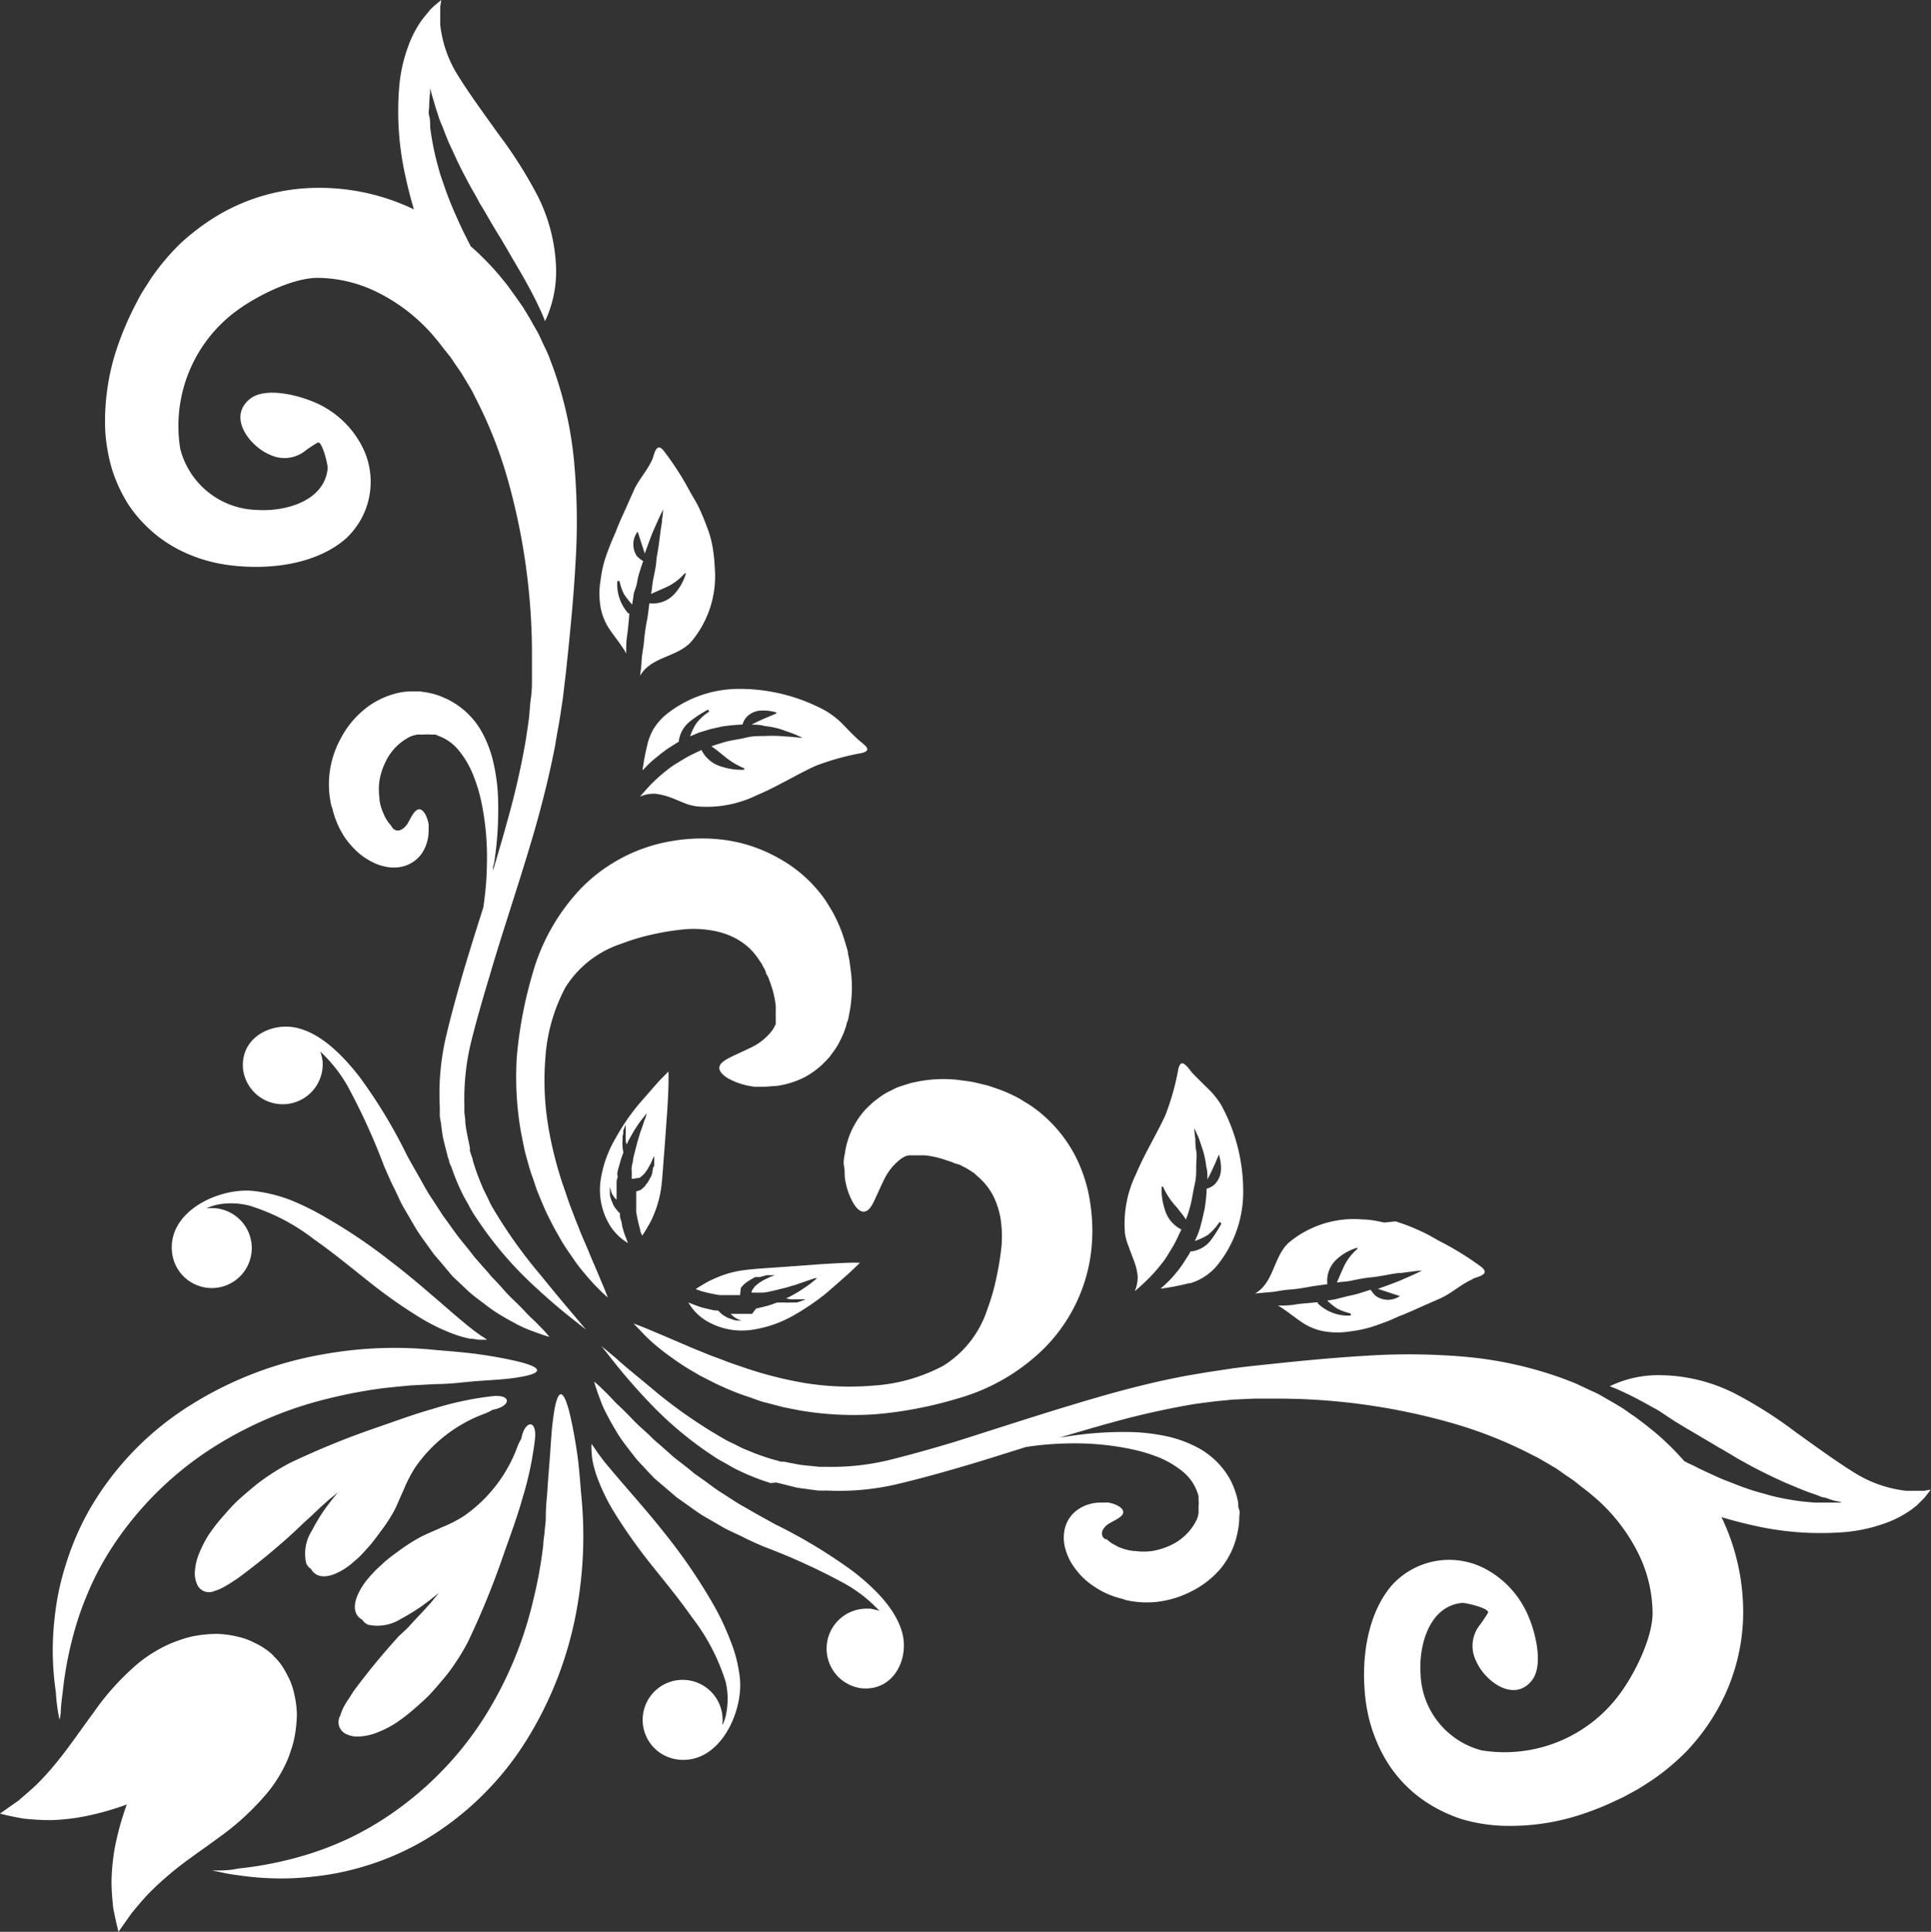
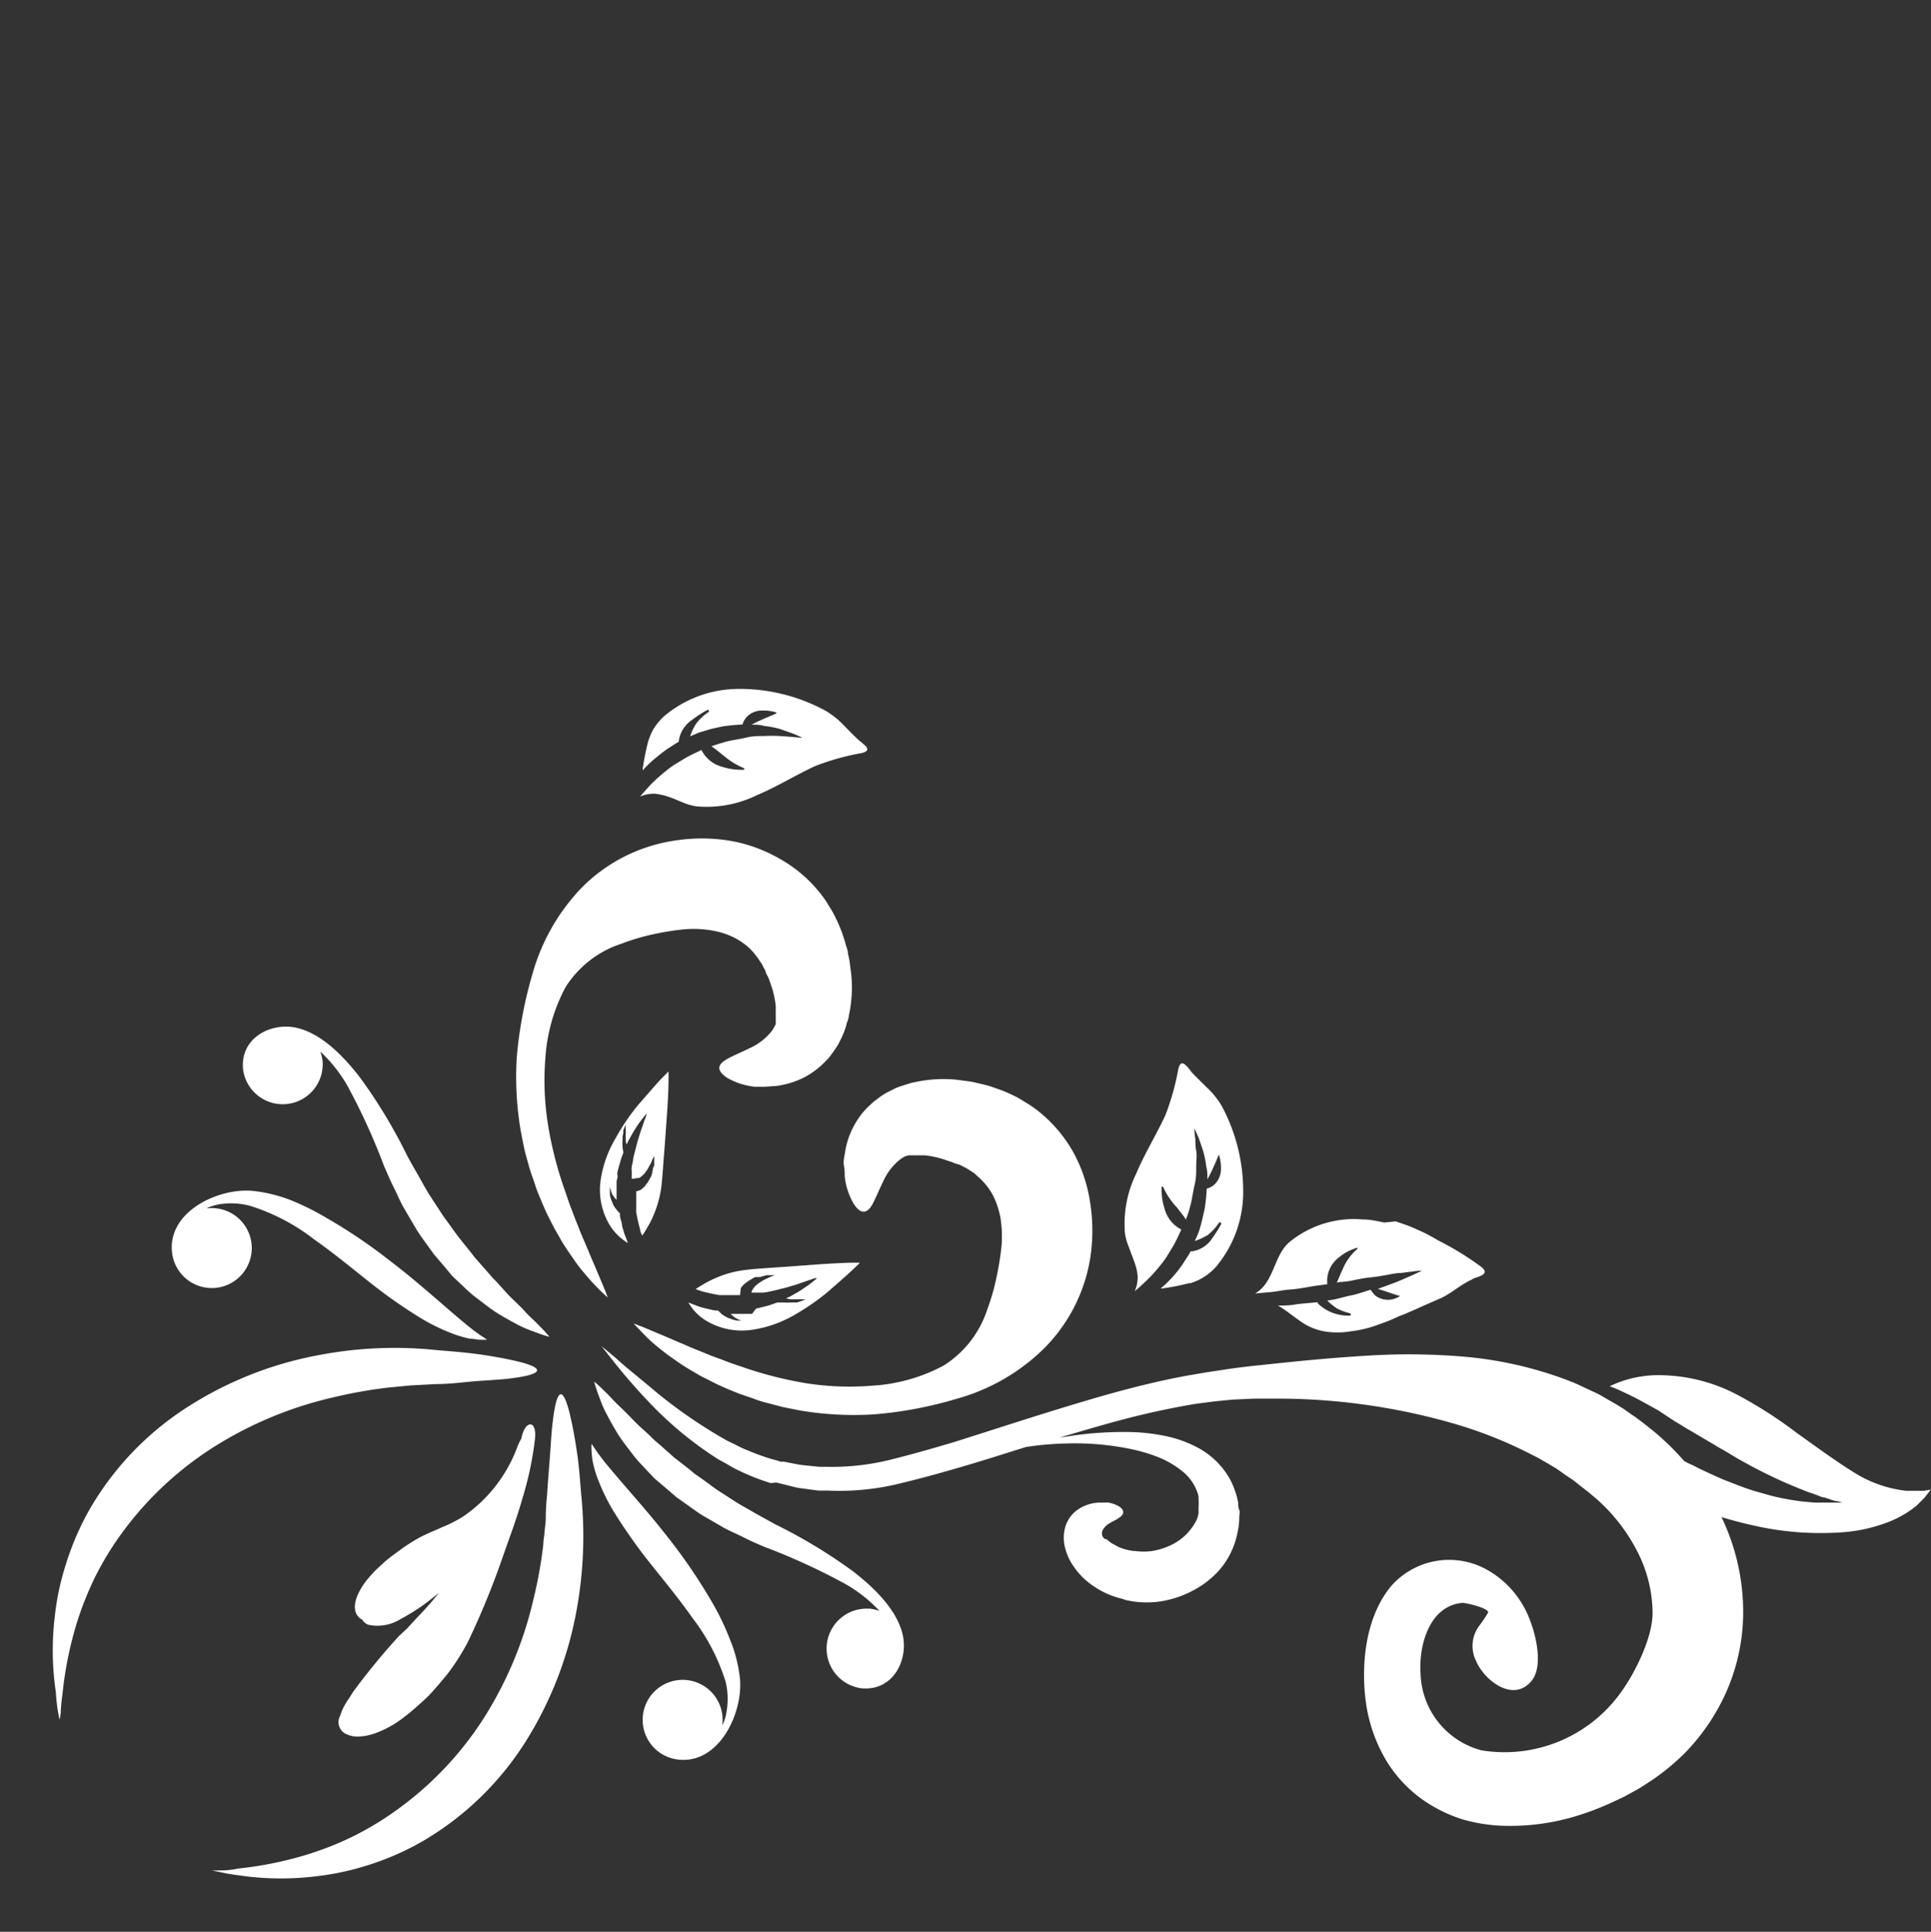
<svg xmlns="http://www.w3.org/2000/svg" viewBox="0 0 132.82 132.86">
  <rect x="0" y="0" width="132.82" height="132.86" fill="#333333" stroke="none" />
  <defs>
    <style>.cls-1{fill:#fff;}</style>
  </defs>
  <title>Flower Corner BL</title>
  <g id="Layer_2" data-name="Layer 2">
    <g id="Layer_1-2" data-name="Layer 1">
      <path class="cls-1" d="M22.19,73a3.06,3.06,0,0,0-.16-.68,10,10,0,0,1,1.87,2.36,44.27,44.27,0,0,1,2.53,5.55c.22.49.43,1,.67,1.47s.45,1,.71,1.43l.79,1.35c.26.43.56.83.84,1.22l.41.57.44.51.84,1,.85.8a8.19,8.19,0,0,0,.8.69c.55.41,1,.78,1.49,1.08s.88.51,1.25.71a8.1,8.1,0,0,0,1,.45l.71.26c.38.13.56.17.56.17s-.12-.15-.39-.45l-.52-.53c-.21-.21-.48-.44-.75-.74s-.61-.62-1-1S34.41,88.41,34,88c-.23-.22-.42-.49-.66-.74l-.71-.81c-.23-.3-.47-.61-.73-.92L31.48,85l-.38-.52c-.25-.37-.54-.72-.79-1.12l-.79-1.21c-.26-.42-.5-.87-.75-1.31s-.52-.9-.77-1.37a35.42,35.42,0,0,0-3.25-5.38c-1.07-1.38-2.59-3-4.34-3.4s-3.91.67-3.69,2.86A2.75,2.75,0,0,0,22.19,73Z" />
      <path class="cls-1" d="M4.18,117.78c0-.31.05-.78.13-1.38a25.28,25.28,0,0,1,1-4.87,22.44,22.44,0,0,1,1.25-3.11,21,21,0,0,1,2-3.22,23.15,23.15,0,0,1,6.27-5.76,26.4,26.4,0,0,1,7.94-3.3,33.22,33.22,0,0,1,3.77-.69l.89-.09.86-.08L30,95.19c1.05,0,2-.15,2.86-.21s1.59-.1,2.19-.17c1.2-.15,1.87-.33,1.89-.56s-.64-.48-1.83-.73c-.6-.13-1.33-.26-2.18-.38s-1.84-.2-2.93-.29a27.53,27.53,0,0,0-7.81.3,25.19,25.19,0,0,0-9.09,3.49,20.62,20.62,0,0,0-6.84,7,19,19,0,0,0-1.72,3.92,18.07,18.07,0,0,0-.77,3.6,19.61,19.61,0,0,0,.07,5.21A12.68,12.68,0,0,0,4,117.79c.06.31.09.48.09.48S4.15,118.1,4.18,117.78Z" />
      <path class="cls-1" d="M17.16,82.92a13.89,13.89,0,0,1,4.42,2.3c1.43,1,2.79,2.14,4,3.09a34.63,34.63,0,0,0,3.29,2.3,13.33,13.33,0,0,0,2.53,1.21,8.78,8.78,0,0,0,.92.25c.27,0,.49.07.66.07.36,0,.52,0,.52,0a4.68,4.68,0,0,0-.42-.28l-.5-.36c-.2-.17-.43-.33-.69-.56-.52-.42-1.17-1-2-1.71s-1.82-1.57-3.07-2.52a36.51,36.51,0,0,0-4.35-2.94A18.4,18.4,0,0,0,20,82.54a10.24,10.24,0,0,0-2.65-.64c-2.33-.2-5.8,1.41-5.52,4.2a2.75,2.75,0,1,0,2.46-3h-.08a3.51,3.51,0,0,1,.9-.28A5.11,5.11,0,0,1,17.16,82.92Z" />
-       <path class="cls-1" d="M27.06,104c.28-.53.48-1.06.71-1.55a9.7,9.7,0,0,1,.77-1.5,10,10,0,0,1,4.84-3.74,3.85,3.85,0,0,0,.5-.25c1.24-.22,1.38-1.07,0-.94a21.91,21.91,0,0,0-4.08.87c-1.33.37-2.58.84-3.83,1.27a56.06,56.06,0,0,0-6.06,2.47,15.93,15.93,0,0,0-2.24,1.44c-.4.33-.82.68-1.23,1.05s-.77.79-1.13,1.2a12.39,12.39,0,0,0-1,1.3,8.38,8.38,0,0,0-.65,1.31,3.94,3.94,0,0,0-.26,1.19,1.86,1.86,0,0,0,.21.95.89.89,0,0,0,1.12.36,3.3,3.3,0,0,0,.78-.35,4.92,4.92,0,0,0,.43-.26c.15-.1.3-.19.45-.3a45.33,45.33,0,0,0,3.82-3.14l.59-.56.59-.54.59-.56.61-.55.65-.53c-.35.42-.69.86-1,1.3a14,14,0,0,0-.8,1.35,2.93,2.93,0,0,0-.38,2.21.79.79,0,0,0,.33.4c.28.52.87.67,1.68.33a4.43,4.43,0,0,0,1.18-.75c.19-.16.38-.32.57-.51l.52-.57c.35-.39.65-.82.95-1.22S26.86,104.35,27.06,104Z" />
      <path class="cls-1" d="M44.58,51a18.34,18.34,0,0,0-.37,1.85l0,.13a7.2,7.2,0,0,1,1-.94c.21-.18.44-.35.67-.52l.72-.46L46.7,51a.33.33,0,0,1,0-.1,2.06,2.06,0,0,1,.73-1.26,8.6,8.6,0,0,1,1.22-.81c.08-.05.15.09.09.14a3.37,3.37,0,0,0-.85.79,3.6,3.6,0,0,0-.42.88l.62-.26.8-.24.8-.18a13.64,13.64,0,0,1,1.38-.13,1.36,1.36,0,0,1,.28-.51,1.45,1.45,0,0,1,1-.45A3.11,3.11,0,0,1,53.4,49s0,0,0,.05-1.07.43-1.7.79c.31,0,.6,0,.87.09a6.35,6.35,0,0,1,1.12.22l.82.29a7.26,7.26,0,0,1,.69.31l-.72-.07-.83-.06a9.68,9.68,0,0,0-1.07,0c-.39,0-.82,0-1.26.11s-.91.16-1.39.28c-.32.1-.66.19-1,.32a.78.78,0,0,1,.15.1c.23.16.45.35.68.53a5.38,5.38,0,0,0,1.43.88s0,.1,0,.1a4.37,4.37,0,0,1-1.54-.21,2.2,2.2,0,0,1-1.4-1.15c-.39.19-.78.36-1.15.58l-.66.4a6.19,6.19,0,0,0-.62.45,11.86,11.86,0,0,0-1.11,1q-.37.41-.69.78a2.34,2.34,0,0,1,1.05-.2,4.5,4.5,0,0,1,1,.24c.32.11.64.26.95.38a3.5,3.5,0,0,0,.92.25,7.84,7.84,0,0,0,4.12-.77c1.38-.58,2.62-1.36,4-2a17,17,0,0,1,3.22-.9c.49-.12.43-.33.21-.53s-.38-.31-.52-.45c-.35-.32-.67-.66-1-1a5.87,5.87,0,0,0-1.17-.92,12.39,12.39,0,0,0-6.09-1.51,8,8,0,0,0-5,1.85,4.42,4.42,0,0,0-.77.92A4.64,4.64,0,0,0,44.58,51Z" />
-       <path class="cls-1" d="M15,14.8a15.65,15.65,0,0,0-2.65,2,16.17,16.17,0,0,0-2,2.4c-.26.43-.56.84-.78,1.27l-.34.65c-.11.22-.22.44-.32.66a21.27,21.27,0,0,0-1,2.58,15.84,15.84,0,0,0-.67,5.29,12,12,0,0,0,.46,2.61,10.55,10.55,0,0,0,1.08,2.36,9.26,9.26,0,0,0,3.42,3.13,10.44,10.44,0,0,0,3.58,1.12c2.62.34,5.9,0,8-1.82a5.32,5.32,0,0,0,1-6.58A6.53,6.53,0,0,0,22.31,28c-1.16-.68-3.93-1.51-5.11-.57-1.59,1.26,0,3.28,1.36,3.84A2.3,2.3,0,0,0,21,31a8.68,8.68,0,0,1,.85-.56c.31-.15.71,1.56.69,1.76-.22,2.31-3,3-4.86,2.87a5.59,5.59,0,0,1-5.28-4.19,9.83,9.83,0,0,1,3.92-9.54c1.37-1,3.79-2.22,5.51-2.23a9.41,9.41,0,0,1,4.15,1A12.32,12.32,0,0,1,29.73,23l.42.5.41.53.42.52c.13.18.24.37.37.55l.38.55.35.58.35.59c.11.2.21.41.31.61a30,30,0,0,1,2.15,5.43A44.28,44.28,0,0,1,36.59,45c0,.51,0,1,0,1.51s0,1-.07,1.47-.09,1-.14,1.46l-.21,1.43a53.86,53.86,0,0,1-1.26,5.54c-.32,1.18-.66,2.33-1,3.46,0-.16,0-.32.07-.47A24,24,0,0,0,34.26,55,12.38,12.38,0,0,0,34,52.74a8.1,8.1,0,0,0-.83-2.35A5.44,5.44,0,0,0,31,48.21a2.35,2.35,0,0,0-.39-.19,3.42,3.42,0,0,0-.4-.17,4.72,4.72,0,0,0-.88-.23l-.47-.07h-.5a4.43,4.43,0,0,0-1,.11A5.67,5.67,0,0,0,25,48.84a6.4,6.4,0,0,0-1.59,2,6.52,6.52,0,0,0-.58,4.73s0-.08,0-.12a6.06,6.06,0,0,0,.85,2.09,5.47,5.47,0,0,0,.68.83,4.31,4.31,0,0,0,.83.68,4.68,4.68,0,0,0,.55.3,2.78,2.78,0,0,0,.59.21,2.75,2.75,0,0,0,1.13.08,2.27,2.27,0,0,0,1.59-1,2.82,2.82,0,0,0,.43-1.43,2.91,2.91,0,0,0,0-.3.85.85,0,0,0,0-.23,1.91,1.91,0,0,0-.1-.38c-.15-.45-.37-.65-.56-.64s-.38.24-.57.59l-.15.28a1,1,0,0,0-.08.14.48.48,0,0,1-.09.11.89.89,0,0,1-.36.29.43.43,0,0,1-.41,0,.36.36,0,0,1-.15-.12l-.05-.07s0,0-.05-.08a4.4,4.4,0,0,1-.27-.35,2.42,2.42,0,0,1-.24-.45,3.35,3.35,0,0,1-.3-1l0-.12a4.22,4.22,0,0,1,0-1.18,4.46,4.46,0,0,1,.39-1.24,3.69,3.69,0,0,1,1.77-1.82,3.6,3.6,0,0,1,.44-.12l.22,0h.23a2.53,2.53,0,0,1,.47,0l.23,0c.07,0,.16,0,.22.06a3.19,3.19,0,0,1,1.46,1,6.35,6.35,0,0,1,1,1.68,11,11,0,0,1,.58,1.9,18.51,18.51,0,0,1,.38,4.26,20.42,20.42,0,0,1-.18,2.5l-.06.47c-.47,1.47-.92,2.91-1.34,4.31-.47,1.63-.9,3.16-1.27,4.76a17.39,17.39,0,0,0-.39,4.67c0,.18,0,.37,0,.56s.05.36.08.55c.05.36.08.73.16,1.08s.17.69.25,1l.06.25.09.24c0,.17.11.33.17.49a15.57,15.57,0,0,0,.75,1.81c.14.29.31.55.45.82s.29.53.46.77a25.21,25.21,0,0,0,3.8,4.54c1.17,1.1,2.13,1.9,2.79,2.42l1,.79-.84-1c-.55-.64-1.34-1.59-2.34-2.82A33.3,33.3,0,0,1,33.85,83c-.14-.24-.24-.49-.37-.75s-.26-.5-.36-.77a15.59,15.59,0,0,1-.6-1.67c0-.14-.09-.29-.13-.44l-.07-.22,0-.22c-.06-.31-.13-.61-.19-.93S32,77.32,32,77l-.06-.49V76a16.7,16.7,0,0,1,.43-4.2c.35-1.43.8-3,1.28-4.59C34.58,64,35.75,60.64,36.8,57c.52-1.83,1-3.74,1.38-5.71.08-.5.17-1,.26-1.5s.16-1,.24-1.53.12-1,.19-1.55.11-1,.17-1.54c.21-2.06.42-4.18.54-6.37A45.05,45.05,0,0,0,39.51,32,26.25,26.25,0,0,0,38,25.16c-.11-.27-.2-.55-.32-.83s-.26-.54-.38-.81-.25-.55-.4-.81-.3-.52-.44-.78L36,21.17l-.5-.72-.52-.72c-.17-.23-.36-.46-.55-.69a18.64,18.64,0,0,0-2.06-2.11c-.08-.17-.17-.34-.25-.5s-.21-.41-.3-.6-.19-.41-.28-.6c-.18-.41-.36-.8-.52-1.2s-.31-.78-.44-1.17-.27-.75-.37-1.12-.2-.73-.28-1.07c-.16-.7-.27-1.34-.34-1.9,0-.29,0-.55-.07-.8s0-.46,0-.67a8.57,8.57,0,0,1,.06-.92l0-.32.09.32c.05.22.15.52.26.9.05.19.13.4.2.63s.16.47.27.72.2.53.32.82.24.57.39.87c.27.61.58,1.26.94,1.93.17.33.36.68.55,1,.1.18.2.35.29.53s.2.35.31.53l.31.53.32.55c.21.36.44.72.66,1.09s.44.74.66,1.13l.67,1.14c.44.77.88,1.56,1.26,2.39.15.3.28.62.41.95a8,8,0,0,0,.76-3.58,11.85,11.85,0,0,0-1.25-5,30.3,30.3,0,0,0-2.7-4.27c-1-1.4-2-2.76-2.77-4A8.21,8.21,0,0,1,30.28,1.7c0-.13,0-.26,0-.37s0-.22,0-.33,0-.2,0-.29,0-.17,0-.24c.05-.3.07-.47.07-.47L30,.29,29.8.46l-.22.22L29.32,1c-.09.1-.17.21-.27.33a7.5,7.5,0,0,0-1,1.93,10.48,10.48,0,0,0-.59,2.7A20.37,20.37,0,0,0,27.86,12c.18.84.38,1.64.61,2.4a15,15,0,0,0-6.73-1.48A13.55,13.55,0,0,0,15,14.8Z" />
-       <path class="cls-1" d="M44.87,31.59c-.34.78-1,1.46-1.3,2.2-.17.37-.33.74-.5,1.12s-.34.74-.49,1.1c-.08.18-.15.36-.22.55l-.23.53c-.15.35-.28.7-.39,1a8,8,0,0,0-.43,1.81,5.53,5.53,0,0,0,0,1.86,4,4,0,0,0,.7,1.64c.33.47.68.9,1,1.42,0,0,0,.07.06.11,0-.4,0-.78.06-1.18s.11-.95.15-1.43l0-.14-.07,0A3,3,0,0,1,42.46,40c0-.06.14-.06.16,0a3.43,3.43,0,0,0,.31.88,7.22,7.22,0,0,0,.55.7l.09-.56c0-.22.11-.45.18-.67s.09-.44.14-.65c.1-.39.23-.76.35-1.11a2.24,2.24,0,0,1-.44-.35,1.46,1.46,0,0,1,.06-1.68s0,0,0,0,.29.9.49,1.51l.26-.72c.13-.34.24-.66.37-.94l.32-.72c.19-.41.31-.64.31-.64s0,.25-.07.68c0,.21-.06.46-.1.76s-.08.62-.13,1-.14.74-.17,1.14-.14.84-.22,1.27-.07.63-.14.95l.17-.08.77-.34a3.77,3.77,0,0,0,1.38-1s.09,0,.08,0a3.52,3.52,0,0,1-.81,1.44,2,2,0,0,1-1.7.62c-.06.38-.09.78-.17,1.18s-.16.94-.2,1.41-.15.93-.17,1.39-.07.68-.1,1c.76-1.32,2.54-1.26,3.51-2.33A7,7,0,0,0,49.16,39,10.69,10.69,0,0,0,49,37.54c-.05-.23-.09-.45-.16-.67a6,6,0,0,0-.22-.64c-.15-.42-.32-.83-.5-1.22s-.41-.76-.62-1.12A20.16,20.16,0,0,0,45.65,31c-.3-.37-.46-.22-.57,0S44.94,31.43,44.87,31.59Z" />
      <path class="cls-1" d="M43.84,81.92l-.08,0v.19c0,.21,0,.42,0,.62l0,.31,0,.32a12.24,12.24,0,0,0,.27,1.2c0,.14.09.28.14.42a5.42,5.42,0,0,0,.38-.61,4.92,4.92,0,0,0,.39-.76,7.48,7.48,0,0,0,.55-2c.08-.65.12-1.43.19-2.28s.13-1.79.19-2.6.1-1.61.11-2.16,0-.88,0-.88l-.62.63c-.37.41-.88,1-1.43,1.63a15.1,15.1,0,0,0-1.6,2.35,8,8,0,0,0-1,2.76,4.7,4.7,0,0,0,.58,3.15,3.69,3.69,0,0,0,1.28,1.28c-.06-.17-.12-.33-.19-.5s-.07-.21-.11-.33l-.1-.34c0-.23-.12-.46-.15-.7l0-.18a.9.9,0,0,1-.17-.17l-.13-.16s-.08-.12-.12-.18-.07-.15-.1-.23a1.86,1.86,0,0,1-.1-.25,2.68,2.68,0,0,1-.07-.27l0-.26a2.09,2.09,0,0,1,0-.25,1.62,1.62,0,0,1,0-.22c0-.07,0-.13,0-.18s0-.1,0-.14l0-.12v.26a1.11,1.11,0,0,0,0,.17.63.63,0,0,0,0,.19,1.66,1.66,0,0,0,.06.21,1.06,1.06,0,0,0,.06.19c0,.07.06.13.1.19a.91.91,0,0,0,.11.16,1.79,1.79,0,0,0,.13.14.12.12,0,0,1,0,0c0-.13,0-.27,0-.4s0-.25,0-.36l0-.36c0-.12,0-.23.05-.35s0-.22,0-.34.1-.44.16-.65a6.17,6.17,0,0,1,.19-.61,1.59,1.59,0,0,0,.07-.2.09.09,0,0,1,0,0,2.28,2.28,0,0,1-.06-.39,3.57,3.57,0,0,1,0-.46,1.7,1.7,0,0,0,0-.22,1.42,1.42,0,0,1,.05-.22,1.33,1.33,0,0,0,0-.19,1,1,0,0,1,.07-.18,1.45,1.45,0,0,1,.1-.24.41.41,0,0,1,0-.09.66.66,0,0,0,0,.09,1.33,1.33,0,0,0,0,.26l0,.17a1.09,1.09,0,0,1,0,.18v.2c0,.06,0,.13,0,.19s0,.24.07.35l.12-.26c.17-.3.32-.58.47-.81a6.39,6.39,0,0,1,.41-.59c.12-.16.22-.27.28-.36l.11-.12-.06.16c0,.1-.09.25-.15.44s-.14.41-.23.67-.08.27-.13.42-.09.29-.13.45c-.08.32-.18.67-.25,1,0,.19-.08.37-.1.57s0,.19,0,.29a2.89,2.89,0,0,1,0,.29v.22l.09,0L44,81l.14-.11.15-.14a1.24,1.24,0,0,0,.14-.18l.07-.1a.27.27,0,0,0,.06-.1,2.25,2.25,0,0,0,.12-.21,2,2,0,0,0,.11-.2l.08-.2L45,79.5a.64.64,0,0,1,0-.12.48.48,0,0,1,0,.12c0,.08,0,.19,0,.32a1.43,1.43,0,0,0,0,.22c0,.07,0,.16-.06.24s0,.17-.07.26l0,.13-.05.13c0,.09-.09.18-.12.26l-.14.25-.17.21c0,.07-.11.12-.16.18l-.15.13Z" />
      <path class="cls-1" d="M46.36,57.82A11.34,11.34,0,0,0,40,61.06,14,14,0,0,0,36.62,67a29.16,29.16,0,0,0-1.07,5.65,22,22,0,0,0,.27,5.14c.08.39.15.78.23,1.16s.19.74.29,1.1a10.53,10.53,0,0,0,.32,1c.12.34.21.67.35,1,.26.63.5,1.23.78,1.76.14.28.27.54.41.79l.41.72c.27.46.56.87.82,1.24a9.79,9.79,0,0,0,.76,1,15.3,15.3,0,0,0,1.17,1.27l.44.41s-.06-.2-.21-.56l-.66-1.57-.23-.53L40.46,86c-.17-.41-.37-.85-.56-1.32-.09-.24-.19-.48-.29-.73s-.2-.52-.3-.78c-.21-.54-.39-1.12-.6-1.71a26.28,26.28,0,0,1-1-4,19.27,19.27,0,0,1-.2-4.66,12,12,0,0,1,1.38-4.89,7.15,7.15,0,0,1,3.84-3A14.84,14.84,0,0,1,45,64.24a17.43,17.43,0,0,1,2.12-.33A7.39,7.39,0,0,1,49,64a5.36,5.36,0,0,1,1.51.49,4.64,4.64,0,0,1,1.13.81c.07.09.16.16.23.26l.22.28.21.31a1.77,1.77,0,0,1,.19.33,3.65,3.65,0,0,1,.18.34c0,.13.1.25.16.37s.09.25.14.37.08.26.13.38a6.46,6.46,0,0,1,.26,1.28l0,.14s0,.08,0,.13a1.92,1.92,0,0,0,0,.24,1.55,1.55,0,0,0,0,.22c0,.08,0,.13,0,.2l0,.1,0,.09c0,.06,0,.14-.06.2a1.68,1.68,0,0,1-.21.36,4,4,0,0,1-1.51,1.18c-.57.28-1.1.5-1.47.7s-.6.39-.63.62.15.47.54.73a4.78,4.78,0,0,0,1.9.61l.72,0,.81-.06a6,6,0,0,0,1.92-.61,5.73,5.73,0,0,0,1-.69c.17-.14.32-.3.48-.46l.23-.25a2.83,2.83,0,0,1,.2-.28,6,6,0,0,0,.39-.59c.11-.21.21-.42.31-.64a6,6,0,0,0,.24-.67c0-.12.08-.24.11-.35s.05-.23.07-.35A9.14,9.14,0,0,0,58.55,67l-.09-.69a4.19,4.19,0,0,0-.13-.69c0-.24-.11-.48-.17-.71s-.15-.48-.23-.73a11,11,0,0,0-.66-1.46c-.14-.24-.29-.48-.44-.72a7,7,0,0,0-.52-.7A9.49,9.49,0,0,0,53.52,59,10.32,10.32,0,0,0,50,57.79,12,12,0,0,0,46.36,57.82Z" />
-       <path class="cls-1" d="M0,124.73l1.28-.9c.36-.32.79-.67,1.23-1.09a18.51,18.51,0,0,0,1.3-1.43c.88-1.06,1.7-2.28,2.62-3.52a17.53,17.53,0,0,1,3.14-3.45,9.89,9.89,0,0,1,1.84-1.16,8.4,8.4,0,0,1,.94-.38,6.89,6.89,0,0,1,.9-.26,9,9,0,0,1,1.7-.17,7.14,7.14,0,0,1,1.43.2,4.58,4.58,0,0,1,1.1.4,5.12,5.12,0,0,1,.77.44,3.79,3.79,0,0,1,.59.49s-.07.29-.21.75c-.08.23-.18.49-.29.78s-.25.6-.4,1a9,9,0,0,1-.5,1,8.16,8.16,0,0,1-.63,1.1c-.12.18-.26.38-.4.56s-.3.36-.47.56a9.93,9.93,0,0,1-1.23,1.15,23.33,23.33,0,0,1-3.88,2.38,19.24,19.24,0,0,1-5.06,1.75,13.64,13.64,0,0,1-2.34.25,18,18,0,0,1-1.84-.11C.56,124.89,0,124.73,0,124.73Z" />
      <path class="cls-1" d="M59.81,110.63a3.75,3.75,0,0,1,.68.16,9.72,9.72,0,0,0-2.36-1.86,44.1,44.1,0,0,0-5.54-2.54c-.5-.21-1-.43-1.47-.67s-1-.45-1.44-.71l-1.35-.78c-.43-.27-.82-.57-1.21-.84l-.58-.41-.51-.44-1-.85c-.28-.29-.55-.57-.8-.85a8.34,8.34,0,0,1-.7-.8c-.41-.54-.78-1-1.07-1.48s-.52-.89-.71-1.26a6.77,6.77,0,0,1-.45-1c-.11-.29-.2-.53-.26-.72a5.05,5.05,0,0,1-.17-.56s.15.12.44.39l.53.52c.21.22.44.48.74.76s.62.6,1,1,.8.73,1.24,1.17c.22.23.49.43.74.66l.81.72.93.72.48.4.53.37c.36.25.72.54,1.11.8l1.21.78c.42.26.87.5,1.31.76l1.37.76a35.74,35.74,0,0,1,5.38,3.25c1.38,1.07,3,2.6,3.4,4.35s-.67,3.9-2.85,3.68a2.75,2.75,0,0,1,.54-5.47Z" />
      <path class="cls-1" d="M15,128.64c.32,0,.78,0,1.38-.13a25.13,25.13,0,0,0,4.87-1,22,22,0,0,0,3.11-1.25,21.43,21.43,0,0,0,3.23-2A23,23,0,0,0,33.38,118,26.34,26.34,0,0,0,36.69,110a31,31,0,0,0,.68-3.77c0-.3.07-.59.09-.89s.07-.56.08-.86q0-.85.09-1.65c.06-1.06.15-2,.21-2.86s.1-1.59.18-2.19c.14-1.21.33-1.88.55-1.89s.48.63.73,1.83c.13.59.26,1.32.39,2.18s.2,1.84.29,2.92a28.28,28.28,0,0,1-.3,7.81,25.49,25.49,0,0,1-3.49,9.09,20.73,20.73,0,0,1-7,6.84,18.79,18.79,0,0,1-3.92,1.73,18.59,18.59,0,0,1-3.6.76,19.61,19.61,0,0,1-5.21-.07,12.41,12.41,0,0,1-1.38-.24l-.49-.09Z" />
      <path class="cls-1" d="M49.91,115.66a14.05,14.05,0,0,0-2.3-4.41c-1-1.43-2.15-2.79-3.1-4a36.57,36.57,0,0,1-2.3-3.3A13.67,13.67,0,0,1,41,101.39a7.92,7.92,0,0,1-.24-.92,5,5,0,0,1-.07-.66,3,3,0,0,1,0-.51l.28.41c.09.14.21.3.36.5s.32.43.55.69c.43.52,1,1.18,1.71,2s1.57,1.82,2.53,3.06a37.91,37.91,0,0,1,2.93,4.36,17.87,17.87,0,0,1,1.2,2.54,9.63,9.63,0,0,1,.65,2.64c.19,2.33-1.42,5.8-4.21,5.52a2.75,2.75,0,1,1,3-2.46.28.28,0,0,1,0,.09,3.13,3.13,0,0,0,.28-.91A5.1,5.1,0,0,0,49.91,115.66Z" />
      <path class="cls-1" d="M28.83,105.76c.52-.28,1.05-.48,1.54-.71a9.2,9.2,0,0,0,1.5-.76,10,10,0,0,0,3.74-4.85,3.85,3.85,0,0,1,.25-.5c.22-1.24,1.07-1.37.94,0a22.84,22.84,0,0,1-.86,4.09c-.37,1.32-.84,2.57-1.28,3.82a56.06,56.06,0,0,1-2.47,6.06,15.21,15.21,0,0,1-1.43,2.24c-.33.4-.68.82-1.05,1.23s-.8.78-1.21,1.14a12.27,12.27,0,0,1-1.3,1,7.17,7.17,0,0,1-1.3.65,3.77,3.77,0,0,1-1.2.26,1.78,1.78,0,0,1-.95-.2A.9.9,0,0,1,23.4,118a3.43,3.43,0,0,1,.34-.78,4.94,4.94,0,0,1,.27-.42l.29-.46a47.36,47.36,0,0,1,3.14-3.82L28,112l.55-.6.56-.59.54-.6.54-.66c-.43.35-.87.7-1.31,1a15.43,15.43,0,0,1-1.34.81,3,3,0,0,1-2.22.38.85.85,0,0,1-.4-.34c-.52-.28-.67-.87-.33-1.68a4.69,4.69,0,0,1,.75-1.18c.16-.19.33-.38.51-.56s.39-.35.57-.53c.39-.35.83-.65,1.22-.94A13.06,13.06,0,0,1,28.83,105.76Z" />
      <path class="cls-1" d="M81.83,88.24a16.1,16.1,0,0,1-1.86.37.28.28,0,0,1-.13,0,7.94,7.94,0,0,0,1-1c.18-.21.35-.44.51-.67l.46-.72.08-.16h.1a2,2,0,0,0,1.27-.73A10.21,10.21,0,0,0,84,84.18c0-.08-.09-.16-.15-.09a3.71,3.71,0,0,1-.78.85,4.33,4.33,0,0,1-.89.41c.1-.2.19-.41.27-.62s.16-.54.23-.8l.18-.8A11.19,11.19,0,0,0,83,81.75a1.32,1.32,0,0,0,.52-.27,1.51,1.51,0,0,0,.46-1,3.14,3.14,0,0,0-.14-1.08s0,0,0,0-.43,1.07-.79,1.71c0-.31,0-.61-.08-.88a6.49,6.49,0,0,0-.23-1.12c-.11-.32-.2-.6-.28-.82-.19-.45-.31-.69-.31-.69s0,.27.07.73c0,.22,0,.5.06.82s0,.68,0,1.07,0,.82-.11,1.27-.16.91-.28,1.38-.19.66-.32,1l-.1-.15c-.16-.23-.35-.45-.52-.68A5,5,0,0,1,80,81.62s-.1,0-.1,0a4.27,4.27,0,0,0,.21,1.53,2.22,2.22,0,0,0,1.15,1.41c-.19.39-.36.79-.58,1.16s-.27.44-.4.66a5.44,5.44,0,0,1-.45.62,10.43,10.43,0,0,1-1,1.1c-.26.25-.52.49-.78.7a2.36,2.36,0,0,0,.2-1.05,3.82,3.82,0,0,0-.24-1c-.11-.32-.25-.64-.37-1a4,4,0,0,1-.26-.91,7.82,7.82,0,0,1,.77-4.12c.58-1.38,1.36-2.63,2-4a17.14,17.14,0,0,0,.9-3.21c.13-.5.32-.43.54-.22s.31.39.44.52c.32.34.67.67,1,1A5.87,5.87,0,0,1,84,76a12.39,12.39,0,0,1,1.51,6.09,8,8,0,0,1-1.84,5,3.87,3.87,0,0,1-1.85,1.18Z" />
      <path class="cls-1" d="M118,117.8a14.43,14.43,0,0,1-2,2.65,15.58,15.58,0,0,1-2.4,2c-.42.27-.84.56-1.27.78l-.64.35-.66.31a19.34,19.34,0,0,1-2.58,1,15.61,15.61,0,0,1-5.29.67,11.5,11.5,0,0,1-2.62-.45A10.15,10.15,0,0,1,98.19,124a9,9,0,0,1-3.12-3.42A10.69,10.69,0,0,1,93.94,117c-.34-2.61,0-5.9,1.82-8a5.32,5.32,0,0,1,6.59-1,6.5,6.5,0,0,1,2.44,2.47c.68,1.15,1.5,3.92.58,5.1-1.26,1.59-3.29,0-3.85-1.36a2.3,2.3,0,0,1,.26-2.44,9.71,9.71,0,0,0,.57-.85c.14-.31-1.57-.7-1.77-.68-2.31.21-3,3-2.87,4.86a5.63,5.63,0,0,0,4.19,5.28,9.84,9.84,0,0,0,9.55-3.93c1-1.36,2.21-3.79,2.22-5.5a9.4,9.4,0,0,0-1-4.15,12.35,12.35,0,0,0-2.9-3.75l-.5-.42-.53-.41-.53-.42-.55-.37-.55-.39c-.18-.12-.38-.22-.58-.35l-.59-.34c-.19-.12-.41-.21-.61-.32a29.68,29.68,0,0,0-5.43-2.15,43.89,43.89,0,0,0-12.15-1.69c-.5,0-1,0-1.5,0l-1.48.07c-.48.05-1,.09-1.45.15s-1,.12-1.44.2a56.61,56.61,0,0,0-5.54,1.26c-1.17.32-2.33.67-3.46,1l.48-.07a24.73,24.73,0,0,1,4.47-.31,13.24,13.24,0,0,1,2.22.25,8.29,8.29,0,0,1,2.35.83,5.52,5.52,0,0,1,2.19,2.14c.07.12.13.26.19.39a3.47,3.47,0,0,1,.16.41,4.62,4.62,0,0,1,.23.87c0,.16,0,.32.07.47s0,.33,0,.5a4.43,4.43,0,0,1-.11,1A5.6,5.6,0,0,1,84,107.83a6.37,6.37,0,0,1-2,1.59,7,7,0,0,1-2.34.74,6.44,6.44,0,0,1-2.4-.16l.12,0a5.76,5.76,0,0,1-2.08-.86,5,5,0,0,1-.84-.67,5.19,5.19,0,0,1-.68-.84,3.16,3.16,0,0,1-.3-.55,3.48,3.48,0,0,1-.21-.59,2.73,2.73,0,0,1-.07-1.13,2.22,2.22,0,0,1,1-1.58,2.75,2.75,0,0,1,1.44-.44H76a1.43,1.43,0,0,1,.23,0,2.22,2.22,0,0,1,.39.1c.44.16.65.37.64.57s-.24.37-.59.56l-.28.15-.15.09-.11.08a1.21,1.21,0,0,0-.29.36.51.51,0,0,0,0,.42.58.58,0,0,0,.12.14l.07.05s0,0,.09,0a3,3,0,0,0,.35.28l.44.24a3.69,3.69,0,0,0,1.06.29l.11,0a4.22,4.22,0,0,0,1.18,0,4.88,4.88,0,0,0,1.25-.39,3.73,3.73,0,0,0,1.81-1.78,1.69,1.69,0,0,0,.12-.44c0-.07,0-.14,0-.22v-.22a2.58,2.58,0,0,0,0-.48c0-.08,0-.15,0-.22a1.16,1.16,0,0,0-.06-.22,3.21,3.21,0,0,0-1-1.47,6.52,6.52,0,0,0-1.68-1,11.36,11.36,0,0,0-1.91-.57,19,19,0,0,0-4.26-.39,22.62,22.62,0,0,0-2.5.18l-.47.07c-1.47.46-2.9.92-4.31,1.33-1.63.48-3.16.9-4.75,1.27a17.43,17.43,0,0,1-4.67.39,5.43,5.43,0,0,1-.57,0l-.54-.07c-.37-.06-.73-.08-1.08-.17l-1-.25-.25-.06L53,102l-.48-.16a15.76,15.76,0,0,1-1.82-.76c-.28-.13-.54-.3-.81-.45s-.53-.28-.77-.45a24.92,24.92,0,0,1-4.54-3.81c-1.11-1.17-1.9-2.13-2.42-2.79l-.79-1,1,.83C43,94,44,94.78,45.18,95.78A33.75,33.75,0,0,0,49.87,99c.23.14.49.24.74.37s.5.26.77.36a16.44,16.44,0,0,0,1.67.61l.44.12.22.07.22,0,.93.18c.31.06.64.08,1,.12l.49.05h.5a16.73,16.73,0,0,0,4.2-.44c1.43-.35,3-.79,4.6-1.27,3.18-1,6.57-2.13,10.23-3.18,1.83-.52,3.73-1,5.71-1.37L83,94.38l1.52-.23c.52-.08,1-.13,1.56-.2l1.54-.16c2.07-.22,4.18-.42,6.37-.55a45,45,0,0,1,6.76.07,26.57,26.57,0,0,1,6.87,1.54c.28.11.56.21.83.33l.81.38c.27.13.55.24.81.39l.78.45c.26.15.52.3.77.46s.47.34.72.5.47.35.71.52l.69.55a18.64,18.64,0,0,1,2.11,2.06c.17.09.34.18.51.25s.4.21.6.3l.6.28c.4.18.79.37,1.19.52s.78.31,1.17.45.76.26,1.13.36.72.21,1.07.29a18.16,18.16,0,0,0,1.9.33l.79.07c.24,0,.47,0,.67,0,.4,0,.71,0,.93,0l.31,0-.32-.09c-.21,0-.52-.14-.9-.26-.19,0-.39-.12-.62-.2s-.48-.16-.73-.26-.53-.21-.81-.33-.58-.24-.88-.38c-.61-.28-1.25-.59-1.93-.95l-1-.55L119,100l-.52-.31c-.18-.09-.36-.2-.54-.31l-.54-.32-1.1-.65c-.38-.21-.74-.45-1.12-.67L114.06,97c-.78-.43-1.56-.88-2.4-1.26a9.82,9.82,0,0,0-.94-.4,7.7,7.7,0,0,1,3.57-.76,11.61,11.61,0,0,1,5,1.24,29.5,29.5,0,0,1,4.27,2.71c1.4,1,2.77,2,4,2.76a8.51,8.51,0,0,0,3.55,1.24c.12,0,.25,0,.36,0h.62l.24,0,.47-.08s-.09.13-.29.38a2.62,2.62,0,0,1-.17.21l-.22.22-.27.27-.33.26a7.28,7.28,0,0,1-1.94,1,10.84,10.84,0,0,1-2.69.58,20.74,20.74,0,0,1-6.08-.41c-.83-.18-1.64-.39-2.4-.62a15.07,15.07,0,0,1,1.49,6.74A13.62,13.62,0,0,1,118,117.8Z" />
      <path class="cls-1" d="M101.24,88c-.78.35-1.47,1-2.2,1.31l-1.12.49c-.38.17-.74.34-1.11.49a5.25,5.25,0,0,1-.55.22l-.53.24c-.35.15-.7.27-1,.38a8,8,0,0,1-1.81.43,5.53,5.53,0,0,1-1.86,0,4,4,0,0,1-1.64-.71c-.47-.32-.9-.68-1.41-1l-.11-.06c.38,0,.77,0,1.17-.07s1-.1,1.43-.15l.15,0a.35.35,0,0,0,0,.08,3,3,0,0,0,2.21.83c.07,0,.07-.14,0-.16a3.9,3.9,0,0,1-.88-.32,5,5,0,0,1-.69-.55l.55-.09.67-.17c.22-.06.44-.1.66-.15.38-.1.75-.23,1.11-.34a1.84,1.84,0,0,0,.35.43,1.46,1.46,0,0,0,1.67,0,0,0,0,0,0,0,0c-.07,0-.91-.29-1.52-.49l.72-.26c.34-.13.66-.24.94-.37l.73-.32c.4-.18.63-.3.63-.3s-.25,0-.67.06l-.77.1c-.29,0-.62.07-1,.14s-.74.13-1.15.17-.83.13-1.27.22-.63.06-1,.13a.48.48,0,0,0,.08-.16c.12-.26.22-.53.34-.77a3.61,3.61,0,0,1,1-1.38s0-.1,0-.09a3.55,3.55,0,0,0-1.43.81,2,2,0,0,0-.63,1.7c-.39.06-.78.1-1.17.17s-.94.17-1.42.2-.92.15-1.38.18l-1,.09c1.31-.76,1.26-2.54,2.32-3.5a7,7,0,0,1,5.12-1.59c.5,0,1,.12,1.44.21L96,84l.64.22c.42.15.82.33,1.21.51s.76.4,1.13.61a20.06,20.06,0,0,1,2.92,1.8c.37.31.22.46,0,.58S101.39,87.88,101.24,88Z" />
      <path class="cls-1" d="M50.91,89l0,.07h-.18c-.21,0-.42,0-.63,0l-.31,0-.31,0a11.61,11.61,0,0,1-1.2-.26l-.43-.15c.18-.13.38-.24.61-.38a6.73,6.73,0,0,1,.76-.38,7,7,0,0,1,2-.55c.66-.09,1.44-.13,2.28-.19l2.61-.19c.84-.06,1.6-.1,2.15-.12s.89,0,.89,0l-.64.61c-.4.37-1,.89-1.63,1.44a16.63,16.63,0,0,1-2.35,1.6,8.2,8.2,0,0,1-2.75.95,4.78,4.78,0,0,1-3.16-.59,3.48,3.48,0,0,1-1.27-1.28l.49.19.33.12.34.09c.23.05.47.12.7.15l.18,0,.17.17.15.13.2.12a1.23,1.23,0,0,0,.23.11l.25.09.26.07.26,0h.47l.18,0,.14,0,.12,0h-.25l-.18,0-.19,0a.65.65,0,0,1-.2,0l-.2-.07-.18-.09-.17-.12-.13-.12a.34.34,0,0,1-.06-.06h.41l.36,0,.35,0,.35,0L52,90l.66-.16a5.26,5.26,0,0,0,.6-.19l.2-.07.06,0,.38,0a3.57,3.57,0,0,0,.46,0l.23,0,.21,0,.2-.06.17-.06.25-.1.08,0-.09,0c-.06,0-.15,0-.25,0a1,1,0,0,1-.17,0h-.58a1.7,1.7,0,0,1-.34-.07l.25-.11c.3-.17.59-.32.82-.48s.43-.28.59-.41l.35-.28.12-.1-.16,0-.44.15-.67.23a4,4,0,0,1-.41.13l-.46.14c-.32.07-.66.17-1,.24a5,5,0,0,1-.56.1l-.29,0-.3,0H51.7a.23.23,0,0,1,0-.09l.07-.13s.07-.09.1-.14.09-.1.15-.15a1.27,1.27,0,0,1,.17-.14l.1-.07.1-.06a2.25,2.25,0,0,1,.21-.12l.21-.1.19-.09.3-.11.11,0-.12,0-.32,0-.22,0-.24.06-.25.07-.14,0-.13,0c-.09,0-.17.08-.26.12l-.24.14-.22.16a1.45,1.45,0,0,0-.18.17l-.13.15Z" />
      <path class="cls-1" d="M75,86.46a11.33,11.33,0,0,1-3.26,6.35,13.79,13.79,0,0,1-5.93,3.39,27.48,27.48,0,0,1-5.65,1.07A22,22,0,0,1,55,97l-1.16-.23-1.1-.29c-.36-.08-.7-.21-1-.32s-.67-.22-1-.35c-.63-.25-1.22-.5-1.76-.78l-.79-.4-.72-.42a14.83,14.83,0,0,1-1.24-.82c-.37-.25-.7-.52-1-.76A11.22,11.22,0,0,1,44,91.46c-.28-.28-.42-.44-.42-.44l.57.22c.36.14.88.37,1.56.65l.53.23.59.25c.4.17.84.37,1.31.55l.73.3.79.29c.53.22,1.11.4,1.71.61a27.05,27.05,0,0,0,4,1A19.31,19.31,0,0,0,60,95.3a11.86,11.86,0,0,0,4.9-1.38,7.17,7.17,0,0,0,3-3.84,15.05,15.05,0,0,0,.65-2.27,20.33,20.33,0,0,0,.34-2.13,8.29,8.29,0,0,0-.07-1.89,5.77,5.77,0,0,0-.49-1.52,4.37,4.37,0,0,0-.82-1.12,3,3,0,0,0-.26-.24L67,80.68l-.31-.2a3.37,3.37,0,0,0-.32-.19c-.12-.05-.23-.12-.35-.18L65.65,80a2,2,0,0,0-.37-.14l-.38-.13a6.46,6.46,0,0,0-1.27-.27l-.15,0h-.12a2.09,2.09,0,0,0-.25,0h-.22a1.38,1.38,0,0,0-.2,0h-.1l-.09,0-.2.05a2.24,2.24,0,0,0-.36.21,4,4,0,0,0-1.18,1.51c-.28.58-.5,1.1-.69,1.48s-.4.6-.63.62-.46-.14-.72-.54a4.76,4.76,0,0,1-.62-1.9c0-.22,0-.46-.05-.71s0-.53.06-.82a5.55,5.55,0,0,1,.62-1.92,5.66,5.66,0,0,1,.68-1,5.21,5.21,0,0,1,.47-.47,2.73,2.73,0,0,1,.25-.23l.28-.21a5,5,0,0,1,.59-.39l.64-.32c.22-.09.44-.15.67-.23l.35-.11.34-.07a9.2,9.2,0,0,1,2.82-.15l.68.09a6.11,6.11,0,0,1,.7.13l.71.17c.24.07.48.16.72.24a9.88,9.88,0,0,1,1.46.65l.72.44a8.58,8.58,0,0,1,.71.52,9.61,9.61,0,0,1,2.33,2.79A10.32,10.32,0,0,1,75,82.82,12.33,12.33,0,0,1,75,86.46Z" />
-       <path class="cls-1" d="M8.15,132.86l.9-1.28c.31-.37.66-.8,1.07-1.24A18.61,18.61,0,0,1,11.55,129c1-.88,2.27-1.71,3.51-2.63a17.84,17.84,0,0,0,3.42-3.18,9.52,9.52,0,0,0,1.15-1.84,6.33,6.33,0,0,0,.37-.94,6.4,6.4,0,0,0,.25-.9,9,9,0,0,0,.17-1.7,7.09,7.09,0,0,0-.21-1.43,4.43,4.43,0,0,0-.41-1.1,6.75,6.75,0,0,0-.44-.76,4.13,4.13,0,0,0-.5-.59,6.22,6.22,0,0,0-.74.22c-.23.08-.5.17-.79.29l-.95.4a9.08,9.08,0,0,0-1,.51,7.16,7.16,0,0,0-1.1.64c-.18.13-.38.26-.56.4a6.09,6.09,0,0,0-.55.48A9.93,9.93,0,0,0,12,118.12,23.35,23.35,0,0,0,9.62,122a20,20,0,0,0-1.72,5.06,14.66,14.66,0,0,0-.23,2.34c0,.72.07,1.35.12,1.85C8,132.3,8.15,132.86,8.15,132.86Z" />
    </g>
  </g>
</svg>